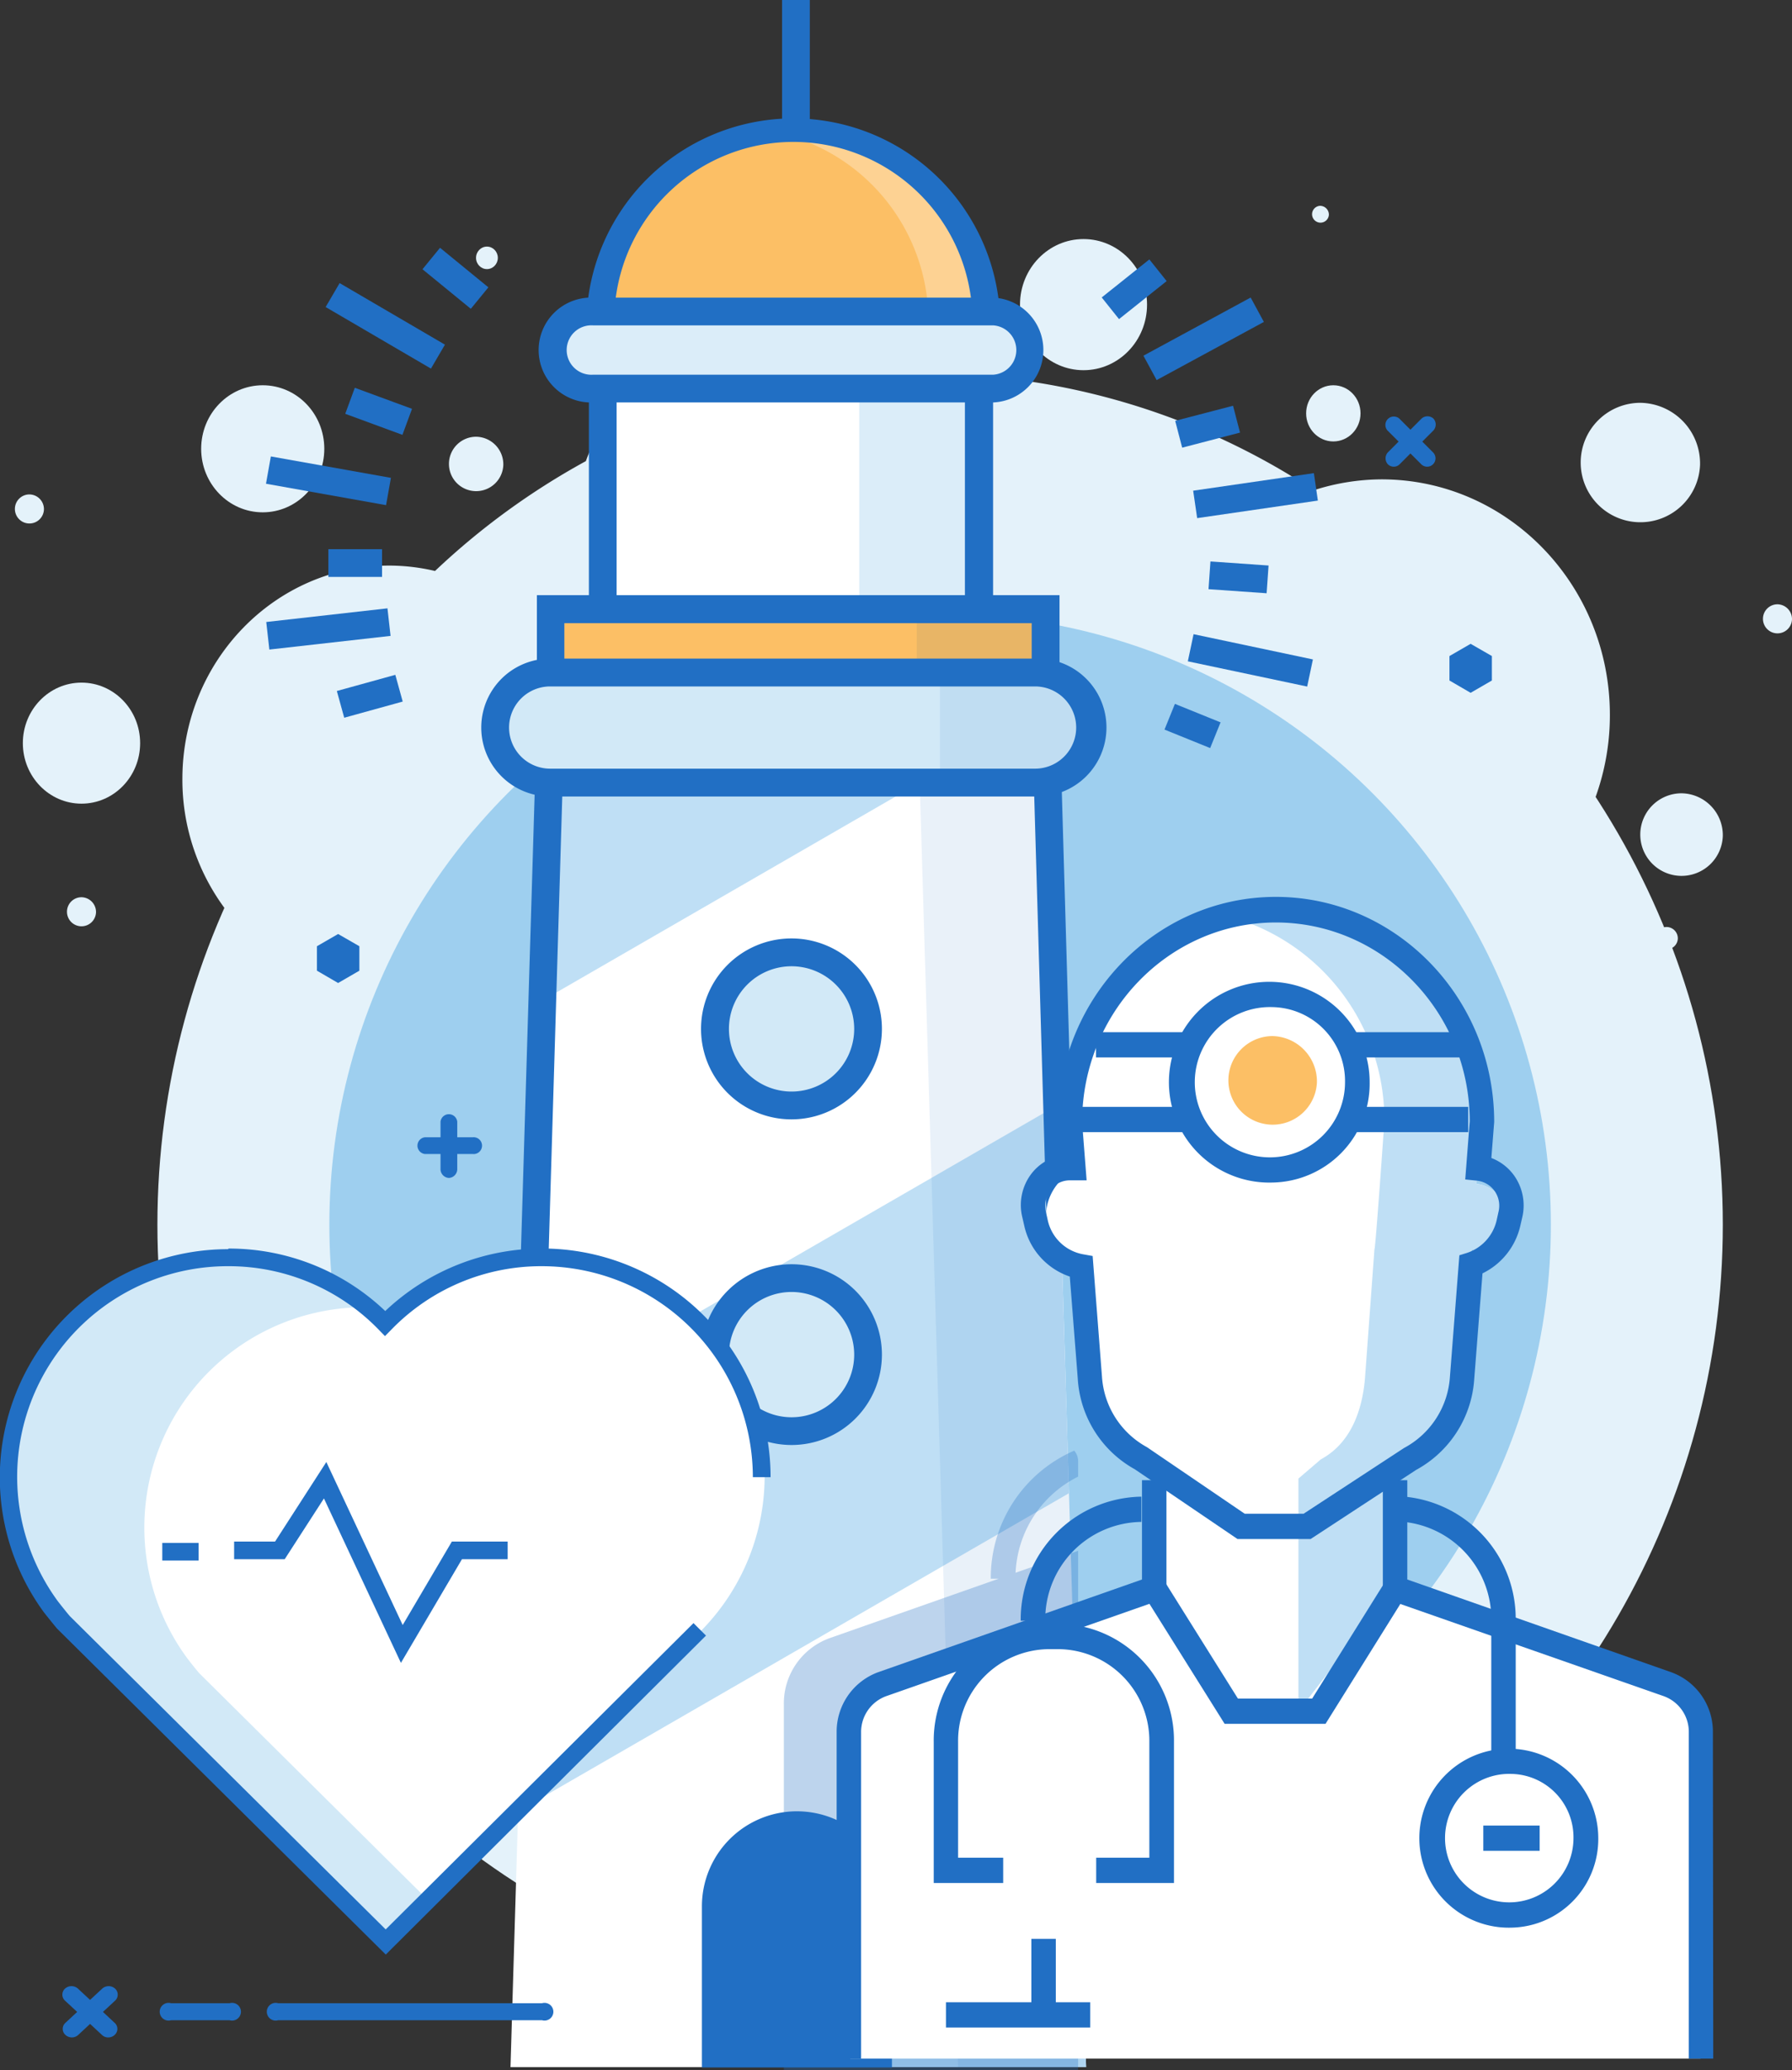
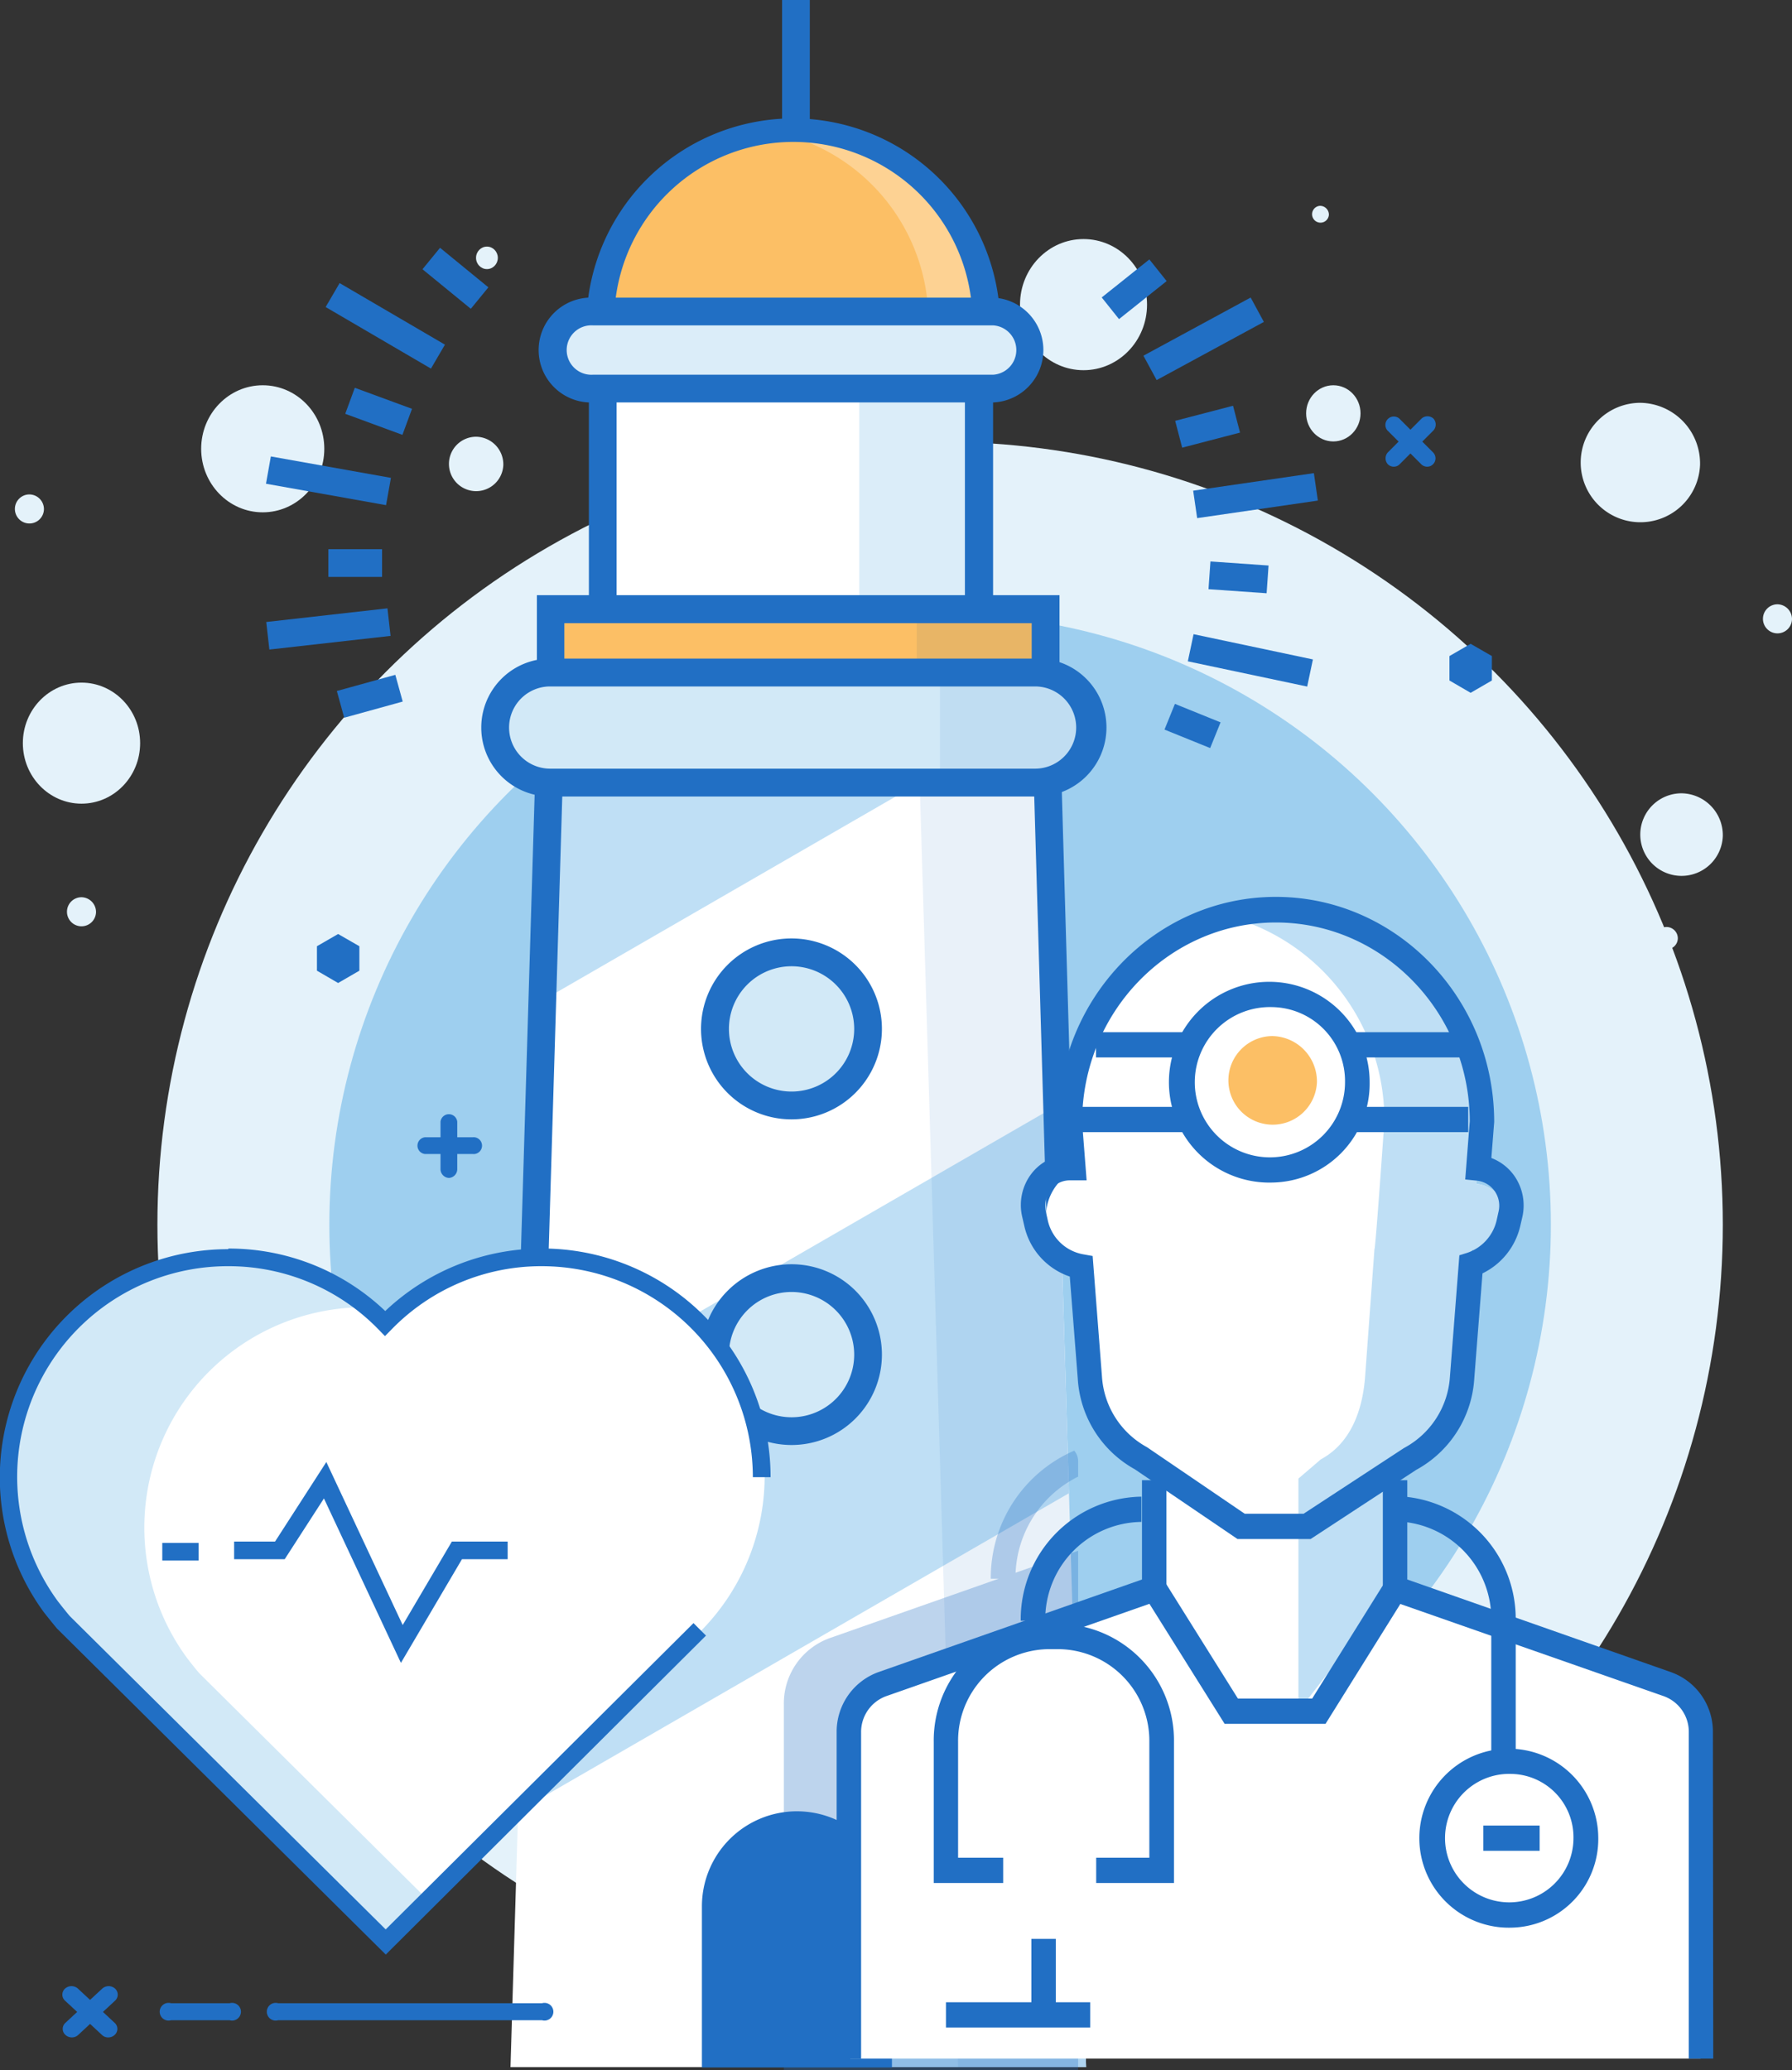
<svg xmlns="http://www.w3.org/2000/svg" id="Isolation_Mode" data-name="Isolation Mode" viewBox="0 0 202.3 233.65">
  <rect x="0" y="0" width="202.3" height="233.65" fill="#333333" stroke="none" />
  <defs>
    <style>.cls-1{fill:#e4f2fa;}.cls-2{fill:#9ecfef;}.cls-3{fill:#216fc4;}.cls-4{fill:#fcbf65;}.cls-5{opacity:0.3;}.cls-6{fill:#fff;}.cls-7{fill:#dbedf9;}.cls-8{opacity:0.1;}.cls-9{fill:#305873;}.cls-10{fill:#bfdff5;}.cls-11{fill:#d2e9f7;}</style>
  </defs>
-   <path class="cls-1" d="M243,243V230.74h67.48c-.14-.28-.28-.56-.4-.85a27.2,27.2,0,0,0,2.55-11.54c0-14.68-11.54-26.58-25.77-26.58A25.21,25.21,0,0,0,279.2,193a79.57,79.57,0,0,0-43.84-13.15q-3,0-6,.23a20.48,20.48,0,0,0-12.66-4.37,21.08,21.08,0,0,0-19.67,14A81.88,81.88,0,0,0,180,202.11a22.73,22.73,0,0,0-5.18-.61c-12.89,0-23.34,10.79-23.34,24.09a24.4,24.4,0,0,0,5.29,15.26,12.64,12.64,0,0,1-.85,2.15Z" transform="translate(-130.89 -137.67)" />
  <circle class="cls-1" cx="106.13" cy="138.22" r="88.36" />
  <circle class="cls-2" cx="106.13" cy="138.22" r="68.95" />
  <path class="cls-1" d="M325.38,232a4.66,4.66,0,1,1-4.65-4.8A4.73,4.73,0,0,1,325.38,232Z" transform="translate(-130.89 -137.67)" />
  <ellipse class="cls-1" cx="122.32" cy="34.38" rx="7.17" ry="7.4" />
  <path class="cls-1" d="M187.71,190.13a3.07,3.07,0,1,1-3.07-3.17A3.12,3.12,0,0,1,187.71,190.13Z" transform="translate(-130.89 -137.67)" />
  <ellipse class="cls-1" cx="150.52" cy="46.65" rx="3.07" ry="3.17" />
  <path class="cls-1" d="M216.73,162.88a3.07,3.07,0,1,1-3.07-3.17A3.13,3.13,0,0,1,216.73,162.88Z" transform="translate(-130.89 -137.67)" />
  <path class="cls-1" d="M320.3,243.59a1.26,1.26,0,1,1-1.26-1.3A1.28,1.28,0,0,1,320.3,243.59Z" transform="translate(-130.89 -137.67)" />
  <path class="cls-1" d="M280.91,161.9a.95.95,0,1,1-1-1A1,1,0,0,1,280.91,161.9Z" transform="translate(-130.89 -137.67)" />
  <ellipse class="cls-1" cx="54.97" cy="29.1" rx="1.23" ry="1.27" />
  <path class="cls-1" d="M135.85,195.17a1.64,1.64,0,1,1-1.64-1.7A1.66,1.66,0,0,1,135.85,195.17Z" transform="translate(-130.89 -137.67)" />
  <path class="cls-1" d="M333.19,207.56a1.64,1.64,0,1,1-1.64-1.69A1.67,1.67,0,0,1,333.19,207.56Z" transform="translate(-130.89 -137.67)" />
  <ellipse class="cls-1" cx="29.66" cy="50.65" rx="6.95" ry="7.17" />
  <path class="cls-1" d="M141.73,240.62a1.64,1.64,0,1,1-1.64-1.69A1.67,1.67,0,0,1,141.73,240.62Z" transform="translate(-130.89 -137.67)" />
  <path class="cls-1" d="M322.81,190.13a6.74,6.74,0,1,1-6.74-7A6.85,6.85,0,0,1,322.81,190.13Z" transform="translate(-130.89 -137.67)" />
  <ellipse class="cls-1" cx="9.2" cy="83.87" rx="6.62" ry="6.83" />
  <rect class="cls-3" x="88.29" width="3.13" height="22.58" />
  <path class="cls-4" d="M242.23,173.91a21.79,21.79,0,1,0-43.57,0Z" transform="translate(-130.89 -137.67)" />
  <g class="cls-5">
    <path class="cls-6" d="M220.45,152.12a22.08,22.08,0,0,0-3.27.25,21.78,21.78,0,0,1,18.52,21.54h6.53A21.79,21.79,0,0,0,220.45,152.12Z" transform="translate(-130.89 -137.67)" />
  </g>
  <path class="cls-3" d="M243.8,175.48H197.09v-1.57a23.36,23.36,0,0,1,46.71,0Zm-43.51-3.13h40.32a20.22,20.22,0,0,0-40.32,0Z" transform="translate(-130.89 -137.67)" />
  <rect class="cls-6" x="68.05" y="41.06" width="42.45" height="37.93" />
  <rect class="cls-7" x="97" y="41.06" width="13.5" height="37.93" />
  <path class="cls-3" d="M243,218.23H197.37V177.16H243ZM200.5,215.1h39.32V180.3H200.5Z" transform="translate(-130.89 -137.67)" />
  <rect class="cls-4" x="62.15" y="68.73" width="55.89" height="13.38" />
  <g class="cls-8">
    <rect class="cls-9" x="103.49" y="68.73" width="14.55" height="13.38" />
  </g>
  <path class="cls-3" d="M250.5,221.34h-59v-16.5h59Zm-55.9-3.13h52.76V208H194.6Z" transform="translate(-130.89 -137.67)" />
  <polygon class="cls-6" points="122.61 233.29 57.63 233.29 62.3 77.14 117.95 77.14 122.61 233.29" />
  <polygon class="cls-10" points="117.95 77.14 62.3 77.14 61.23 112.92 118.04 80.12 117.95 77.14" />
  <polygon class="cls-10" points="120.68 168.52 119.37 124.73 59.85 159.09 58.49 204.42 120.68 168.52" />
  <polygon class="cls-10" points="122.61 233.29 122.01 213.12 87.08 233.29 122.61 233.29" />
  <g class="cls-8">
    <polygon class="cls-3" points="117.95 77.14 103.49 77.14 108.16 233.29 122.61 233.29 117.95 77.14" />
  </g>
  <polygon class="cls-3" points="61.17 166.88 58.04 166.78 60.78 75.57 119.47 75.57 121.39 141.86 118.27 141.95 116.43 78.7 63.81 78.7 61.17 166.88" />
  <path class="cls-11" d="M228.88,290.55a8.64,8.64,0,1,1-8.63-8.64A8.63,8.63,0,0,1,228.88,290.55Z" transform="translate(-130.89 -137.67)" />
  <path class="cls-3" d="M220.25,300.75a10.2,10.2,0,1,1,10.2-10.2A10.2,10.2,0,0,1,220.25,300.75Zm0-17.27a7.07,7.07,0,1,0,7.07,7.07A7.08,7.08,0,0,0,220.25,283.48Z" transform="translate(-130.89 -137.67)" />
  <path class="cls-11" d="M228.88,253.8a8.64,8.64,0,1,1-8.63-8.64A8.63,8.63,0,0,1,228.88,253.8Z" transform="translate(-130.89 -137.67)" />
  <path class="cls-3" d="M220.25,264a10.21,10.21,0,1,1,10.2-10.2A10.21,10.21,0,0,1,220.25,264Zm0-17.28a7.07,7.07,0,1,0,7.07,7.08A7.08,7.08,0,0,0,220.25,246.72Z" transform="translate(-130.89 -137.67)" />
  <path class="cls-3" d="M220.86,342.09h0a10.72,10.72,0,0,0-10.73,10.73V371h21.45V352.82A10.72,10.72,0,0,0,220.86,342.09Z" transform="translate(-130.89 -137.67)" />
  <path class="cls-11" d="M247.76,226H193a6.21,6.21,0,0,1-6.21-6.21h0a6.21,6.21,0,0,1,6.21-6.21h54.74a6.21,6.21,0,0,1,6.21,6.21h0A6.21,6.21,0,0,1,247.76,226Z" transform="translate(-130.89 -137.67)" />
  <g class="cls-8">
    <path class="cls-3" d="M247.76,226H237V213.57h10.73a6.21,6.21,0,0,1,6.21,6.21h0A6.21,6.21,0,0,1,247.76,226Z" transform="translate(-130.89 -137.67)" />
  </g>
  <path class="cls-3" d="M247.76,227.56H193A7.78,7.78,0,0,1,193,212h54.74a7.78,7.78,0,1,1,0,15.55ZM193,215.14a4.64,4.64,0,0,0,0,9.28h54.74a4.64,4.64,0,1,0,0-9.28Z" transform="translate(-130.89 -137.67)" />
  <path class="cls-7" d="M243,181.53H197.86a4.36,4.36,0,0,1-4.36-4.35h0a4.36,4.36,0,0,1,4.36-4.36H243a4.36,4.36,0,0,1,4.35,4.36h0A4.35,4.35,0,0,1,243,181.53Z" transform="translate(-130.89 -137.67)" />
  <path class="cls-3" d="M243,183.09H197.86a5.92,5.92,0,1,1,0-11.83H243a5.92,5.92,0,0,1,0,11.83Zm-45.18-8.7a2.79,2.79,0,1,0,0,5.57H243a2.79,2.79,0,0,0,0-5.57Z" transform="translate(-130.89 -137.67)" />
  <rect class="cls-3" x="37.07" y="61.98" width="6.06" height="3.13" />
  <rect class="cls-3" x="166.4" y="185.03" width="3.13" height="13.77" transform="translate(-181.34 185.93) rotate(-79.89)" />
  <rect class="cls-3" x="172.07" y="180.65" width="3.13" height="6.88" transform="translate(-189.98 145.81) rotate(-69.8)" />
  <rect class="cls-3" x="172.82" y="167.57" width="3.13" height="13.77" transform="translate(-195.11 99.32) rotate(-59.7)" />
  <rect class="cls-3" x="180.74" y="165.55" width="3.13" height="7.05" transform="translate(-194.88 65.48) rotate(-50.72)" />
  <rect class="cls-3" x="255.49" y="168.74" width="6.88" height="3.13" transform="translate(-180.57 61.09) rotate(-38.6)" />
  <rect class="cls-3" x="259.89" y="174.37" width="13.77" height="3.13" transform="translate(-182.5 10.75) rotate(-28.47)" />
  <rect class="cls-3" x="263.84" y="184.26" width="6.75" height="3.13" transform="translate(-169.1 -64.31) rotate(-14.6)" />
  <rect class="cls-3" x="265.75" y="192.03" width="13.77" height="3.13" transform="translate(-155.91 -96.43) rotate(-8.27)" />
  <rect class="cls-3" x="267.99" y="199.63" width="3.13" height="6.56" transform="matrix(0.07, -1, 1, 0.07, -81.96, 320.51)" />
  <rect class="cls-3" x="270.47" y="205.3" width="3.13" height="13.77" transform="translate(-122.72 296.78) rotate(-78.06)" />
  <rect class="cls-3" x="263.94" y="216.79" width="3.13" height="5.56" transform="translate(-168.53 245.64) rotate(-67.96)" />
  <rect class="cls-3" x="169.21" y="214.68" width="6.85" height="3.13" transform="translate(-182.26 -83.86) rotate(-15.45)" />
  <rect class="cls-3" x="161.09" y="207.08" width="13.77" height="3.13" transform="translate(-153.21 -117.54) rotate(-6.43)" />
  <g class="cls-5">
    <path class="cls-3" d="M252.6,371.32V312.69l-7.06,2.48a12.76,12.76,0,0,1,7.06-10.85v-1.76a1.8,1.8,0,0,0-.44-1.17,15.64,15.64,0,0,0-9.42,14.45h.89l-19.09,6.71a7.83,7.83,0,0,0-5.16,7.43v41.34H252.6Z" transform="translate(-130.89 -137.67)" />
  </g>
  <path class="cls-6" d="M319.06,327.45l-30.67-10.77V304.57h-2l3.7-2.42A11.22,11.22,0,0,0,295.9,293L297,278.68a2.47,2.47,0,0,0,.29.06,3.74,3.74,0,0,0,.28-7.46l.55-7c0-13.21-10.39-23.93-23.21-23.93s-23.2,10.72-23.2,23.93l.43,5.51A5.81,5.81,0,0,0,253,280.5L254,293a11.26,11.26,0,0,0,5.82,9.12l3.57,2.42h-2.1v12.11l-30.67,10.77a5.7,5.7,0,0,0-3.75,5.4V370h96v-37.1A5.7,5.7,0,0,0,319.06,327.45Z" transform="translate(-130.89 -137.67)" />
  <path class="cls-10" d="M288.39,316.68V304.57h-2l3.7-2.42A11.22,11.22,0,0,0,295.9,293L297,278.68a2.47,2.47,0,0,0,.29.06,3.74,3.74,0,0,0,.28-7.46l.55-7c0-13.21-10.39-23.93-23.21-23.93a22.46,22.46,0,0,0-5.47.7,23.78,23.78,0,0,1,17.73,23.23s-1,14.41-1.12,14.4L285,293c-.28,3.87-1.65,7.57-5,9.37l-2.53,2.17V330.8Z" transform="translate(-130.89 -137.67)" />
  <path class="cls-6" d="M284.11,259.8a9.6,9.6,0,1,1-9.6-9.9A9.75,9.75,0,0,1,284.11,259.8Z" transform="translate(-130.89 -137.67)" />
  <path class="cls-4" d="M279.56,259.8a5,5,0,1,1-5.05-5.2A5.13,5.13,0,0,1,279.56,259.8Z" transform="translate(-130.89 -137.67)" />
  <path class="cls-3" d="M228.1,370h-2.76V333.17A7.15,7.15,0,0,1,230,326.4l29.81-10.47V304.72h2.76V318L230.92,329.1a4.3,4.3,0,0,0-2.82,4.07Z" transform="translate(-130.89 -137.67)" />
  <path class="cls-3" d="M324.3,370h-2.76V333.17a4.28,4.28,0,0,0-2.82-4.07L287,318V304.72h2.76v11.21l29.81,10.47a7.13,7.13,0,0,1,4.69,6.77Z" transform="translate(-130.89 -137.67)" />
  <path class="cls-3" d="M278.85,311.36h-8.26L259,303.49a12.54,12.54,0,0,1-6.44-10.23l-.9-11.52a7.83,7.83,0,0,1-5.13-5.69l-.23-1a5.82,5.82,0,0,1,1-4.88,5.48,5.48,0,0,1,3.27-2.07l-.28-3.69c0-14.12,11.05-25.52,24.63-25.52s24.65,11.4,24.65,25.41l-.32,4.06a5.61,5.61,0,0,1,2.64,2.08,5.85,5.85,0,0,1,.85,4.61l-.23,1a7.94,7.94,0,0,1-4.26,5.33l-.93,11.89a12.61,12.61,0,0,1-6.56,10.29Zm-7.44-2.85h6.64l11.34-7.42a9.83,9.83,0,0,0,5.18-8l1.07-13.75.89-.28a5.07,5.07,0,0,0,3.31-3.64l.22-1a2.87,2.87,0,0,0-.42-2.3,2.8,2.8,0,0,0-2-1.2l-1.34-.14.51-6.55c0-12.33-9.82-22.45-21.89-22.45s-21.87,10.12-21.87,22.56l.51,6.54h-1.91a2.75,2.75,0,0,0-2.18,1.09,2.9,2.9,0,0,0-.51,2.45l.22,1a5,5,0,0,0,4,3.81l1.06.19L255.29,293a9.79,9.79,0,0,0,5.09,8Z" transform="translate(-130.89 -137.67)" />
  <rect class="cls-3" x="106.79" y="225.97" width="16.28" height="2.85" />
  <rect class="cls-3" x="116.43" y="218.82" width="2.76" height="8.58" />
  <polygon class="cls-3" points="149.64 194.55 138.25 194.55 129.17 180.06 131.49 178.51 139.75 191.7 148.13 191.7 156.37 178.51 158.69 180.05 149.64 194.55" />
  <path class="cls-3" d="M263.42,350.18h-8.78v-2.85h6V334.28a10.35,10.35,0,0,0-10.18-10.49h-1.23a10.34,10.34,0,0,0-10.18,10.49v13.05h5.09v2.85H236.3v-15.9a13.17,13.17,0,0,1,12.95-13.35h1.23a13.16,13.16,0,0,1,12.94,13.35Z" transform="translate(-130.89 -137.67)" />
  <path class="cls-3" d="M248.89,320.58h-2.77a13.85,13.85,0,0,1,13.62-14v2.85A11,11,0,0,0,248.89,320.58Z" transform="translate(-130.89 -137.67)" />
  <path class="cls-3" d="M302,335.56h-2.76v-15a11,11,0,0,0-10.86-11.19v-2.85a13.85,13.85,0,0,1,13.62,14Z" transform="translate(-130.89 -137.67)" />
  <path class="cls-3" d="M301.52,355.22a10.1,10.1,0,1,1,9.8-10.1A10,10,0,0,1,301.52,355.22Zm0-17.35a7.25,7.25,0,1,0,7,7.25A7.15,7.15,0,0,0,301.52,337.87Z" transform="translate(-130.89 -137.67)" />
  <rect class="cls-3" x="167.45" y="206.03" width="6.36" height="2.85" />
  <rect class="cls-3" x="120.78" y="124.92" width="13.19" height="2.85" />
  <rect class="cls-3" x="151.8" y="124.92" width="13.95" height="2.85" />
  <rect class="cls-3" x="123.73" y="116.49" width="10.69" height="2.85" />
  <rect class="cls-3" x="152.65" y="116.49" width="13.11" height="2.85" />
  <path class="cls-3" d="M274.51,271.13a11.33,11.33,0,1,1,11-11.33A11.17,11.17,0,0,1,274.51,271.13Zm0-19.8a8.48,8.48,0,1,0,8.22,8.47A8.35,8.35,0,0,0,274.51,251.33Z" transform="translate(-130.89 -137.67)" />
  <path class="cls-6" d="M131.81,304.32a24.88,24.88,0,0,1,42.67-17.42,24.88,24.88,0,0,1,35.7,34.67L174.58,357,138.09,320.8c-.4-.46-1.43-1.77-1.43-1.77A24.73,24.73,0,0,1,131.81,304.32Z" transform="translate(-130.89 -137.67)" />
  <path class="cls-11" d="M156.72,279.42a24.68,24.68,0,0,1,15.91,5.78l-.57,0A24.87,24.87,0,0,0,152,324.78s1,1.31,1.43,1.77l25.92,25.7L174.58,357,138.09,320.8c-.4-.46-1.43-1.77-1.43-1.77a24.86,24.86,0,0,1,20.06-39.61Z" transform="translate(-130.89 -137.67)" />
  <rect class="cls-3" x="18.32" y="174.13" width="4.1" height="1.99" />
  <path class="cls-3" d="M156.69,278.58a25.57,25.57,0,0,1,17.69,7.05,25.78,25.78,0,0,1,43.5,18.75h-2a23.84,23.84,0,0,0-23.81-23.81,23.55,23.55,0,0,0-17,7.16l-.72.73-.71-.73a23.58,23.58,0,0,0-17-7.16,23.77,23.77,0,0,0-19.2,37.84s1,1.28,1.35,1.67l35.64,35.34,34.75-34.57,1.41,1.41-36.15,36-37.11-36.79c-.4-.47-1.45-1.79-1.47-1.82a25.76,25.76,0,0,1,20.78-41Z" transform="translate(-130.89 -137.67)" />
  <polygon class="cls-3" points="36.57 169.11 32.14 175.97 26.43 175.97 26.43 173.98 31.05 173.98 36.84 165 45.46 183.4 51.01 173.98 57.31 173.98 57.31 175.97 52.15 175.97 45.26 187.67 36.57 169.11" />
  <path class="cls-3" d="M184.26,267.91h-5.39a.95.95,0,0,1,0-1.89h5.39a.95.95,0,1,1,0,1.89Z" transform="translate(-130.89 -137.67)" />
  <path class="cls-3" d="M181.57,270.61a1,1,0,0,1-.95-.95v-5.39a.95.95,0,0,1,1.89,0v5.39A1,1,0,0,1,181.57,270.61Z" transform="translate(-130.89 -137.67)" />
  <path class="cls-3" d="M143.11,367.61a1,1,0,0,1-.72-.29l-4.16-3.86a.92.92,0,0,1,0-1.36,1.1,1.1,0,0,1,1.46,0l4.15,3.87a.91.91,0,0,1,0,1.35A1.05,1.05,0,0,1,143.11,367.61Z" transform="translate(-130.89 -137.67)" />
  <path class="cls-3" d="M139,367.61a1.09,1.09,0,0,1-.73-.29.91.91,0,0,1,0-1.35l4.16-3.87a1.09,1.09,0,0,1,1.45,0,.92.92,0,0,1,0,1.36l-4.15,3.86A1.05,1.05,0,0,1,139,367.61Z" transform="translate(-130.89 -137.67)" />
  <path class="cls-3" d="M288.23,190.34a.94.94,0,0,1-.67-.28,1,1,0,0,1,0-1.33l3.81-3.82a1,1,0,0,1,1.34,0,1,1,0,0,1,0,1.34l-3.81,3.81A.91.91,0,0,1,288.23,190.34Z" transform="translate(-130.89 -137.67)" />
  <path class="cls-3" d="M292,190.34a.94.94,0,0,1-.67-.28l-3.81-3.81a.95.95,0,0,1,1.34-1.34l3.81,3.82a.94.94,0,0,1,0,1.33A.91.91,0,0,1,292,190.34Z" transform="translate(-130.89 -137.67)" />
  <path class="cls-3" d="M192.08,365.67H162.29a1,1,0,1,1,0-1.92h29.79a1,1,0,1,1,0,1.92Z" transform="translate(-130.89 -137.67)" />
  <path class="cls-3" d="M156.81,365.67H150.2a1,1,0,1,1,0-1.92h6.61a1,1,0,1,1,0,1.92Z" transform="translate(-130.89 -137.67)" />
  <polygon class="cls-3" points="163.63 74.04 166.02 72.66 168.42 74.04 168.42 76.8 166.02 78.19 163.63 76.8 163.63 74.04" />
  <polygon class="cls-3" points="35.78 106.79 38.17 105.41 40.57 106.79 40.57 109.55 38.17 110.94 35.78 109.55 35.78 106.79" />
</svg>